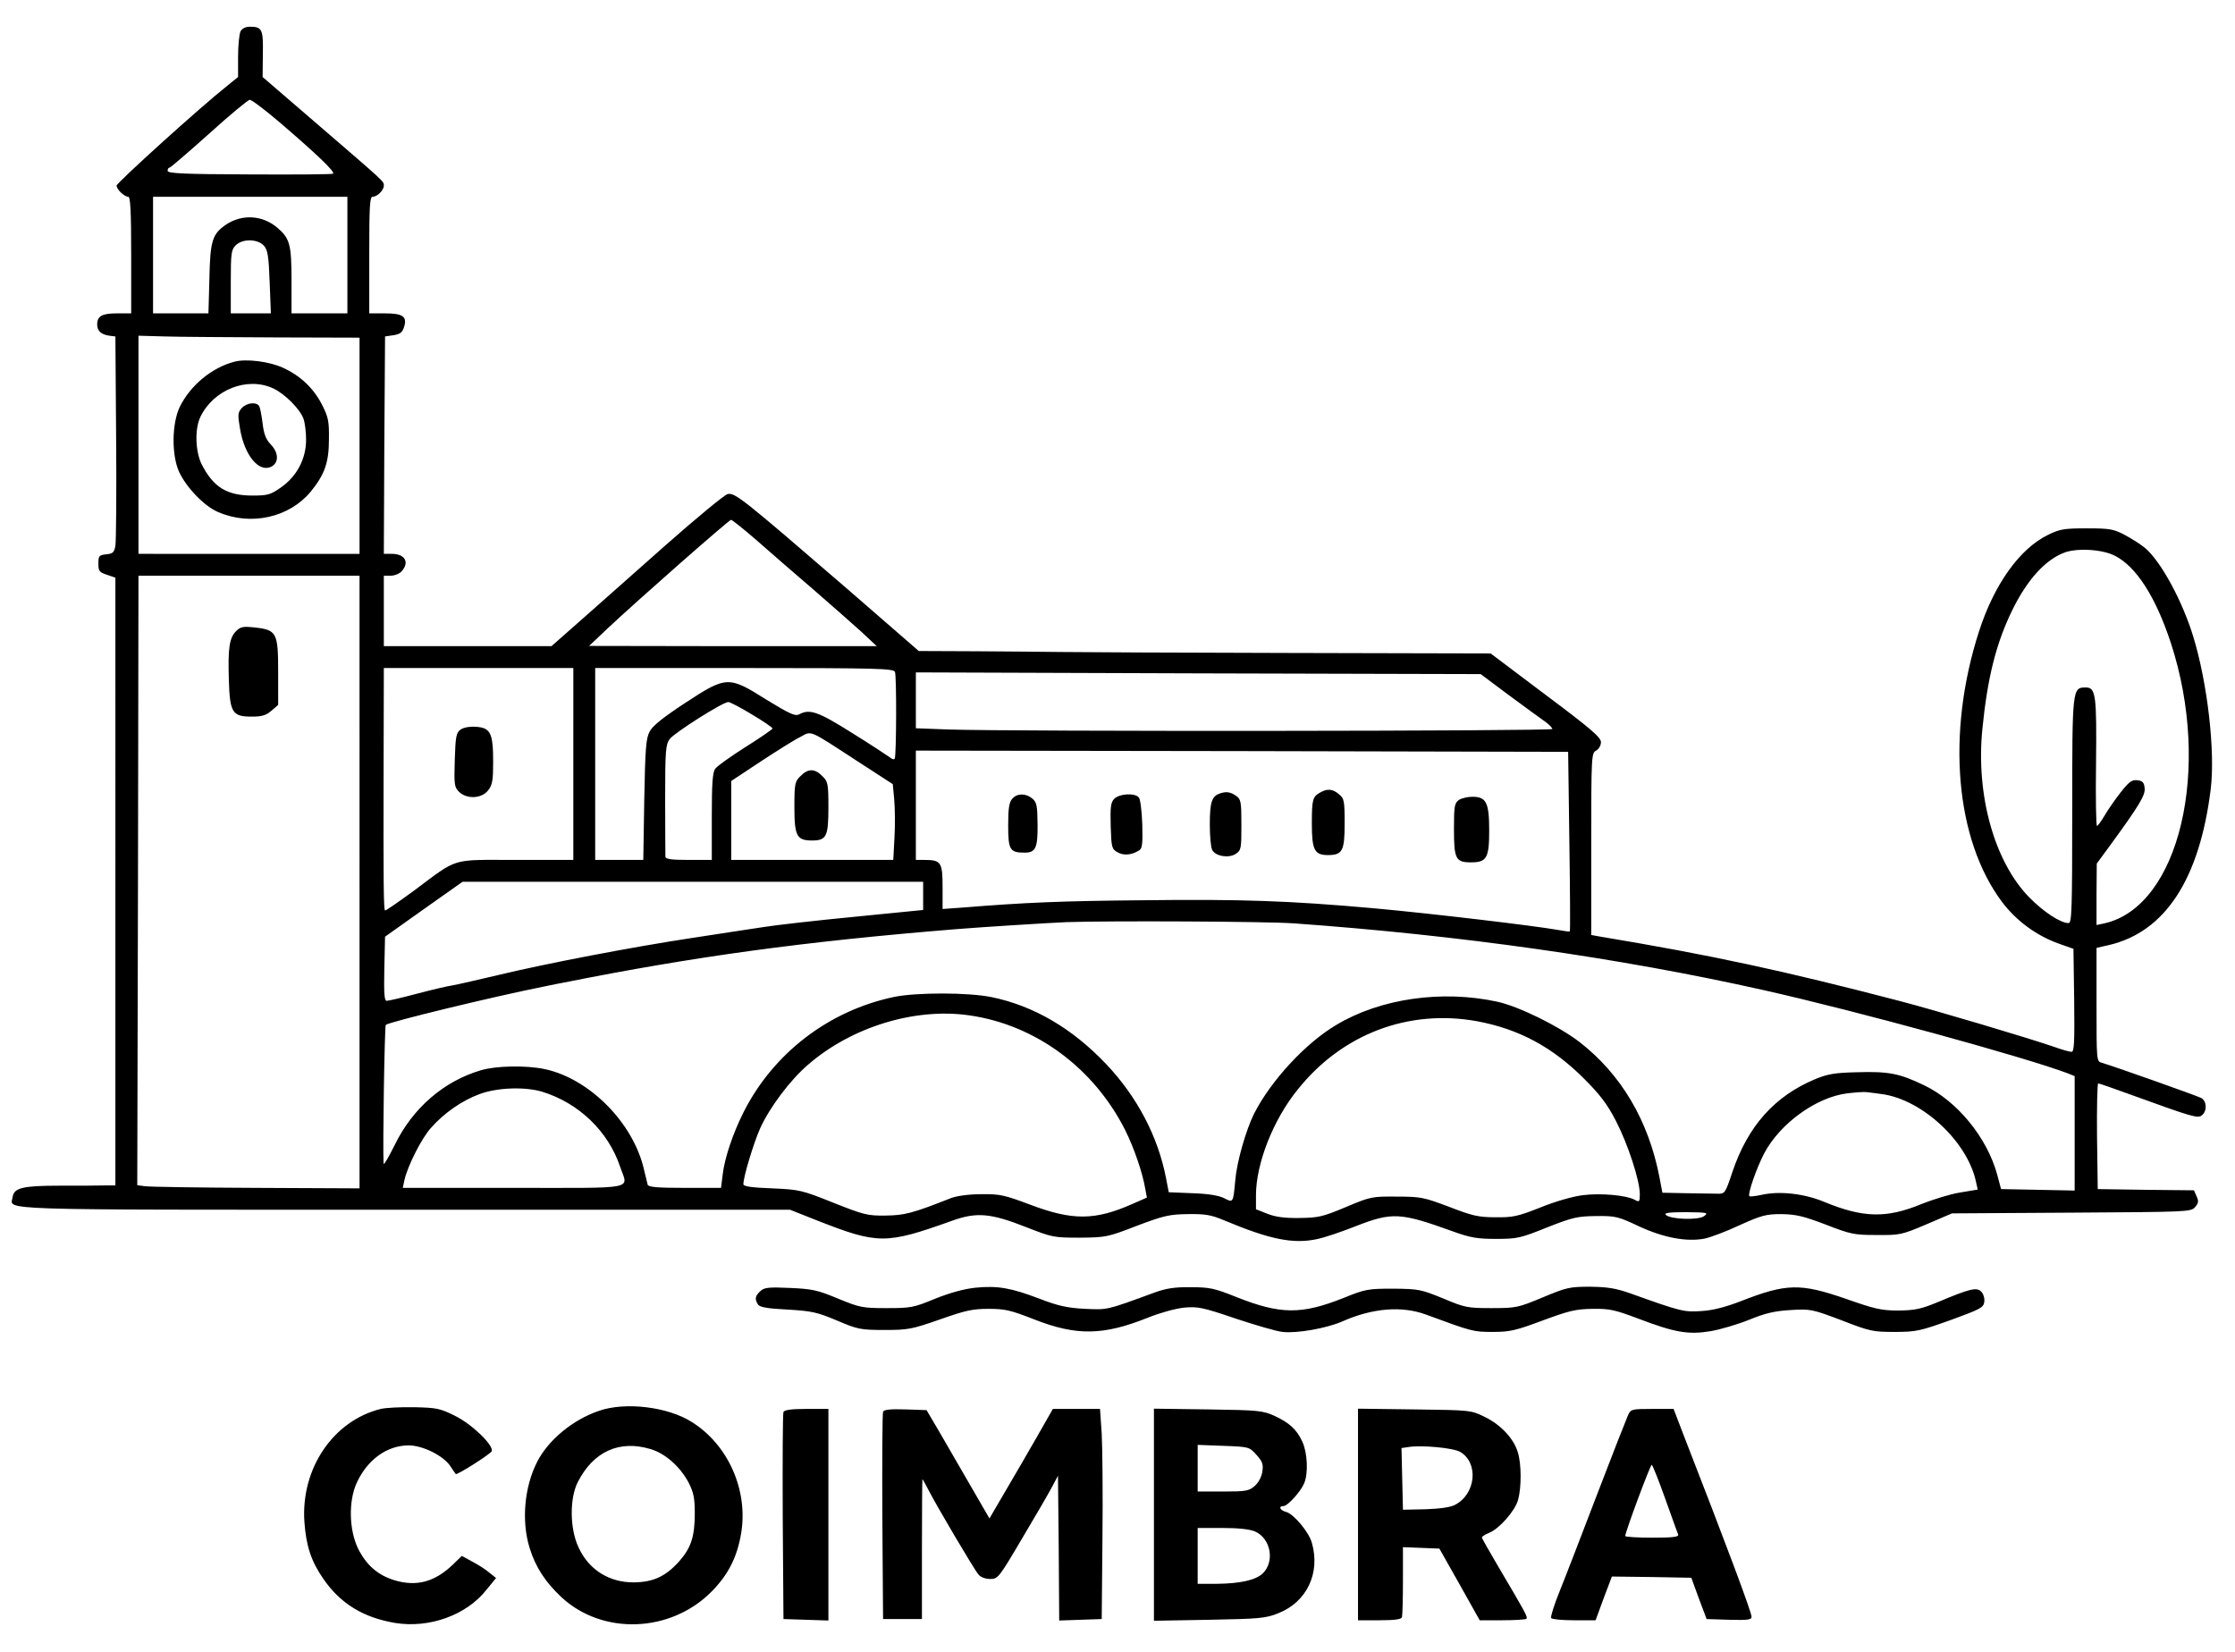
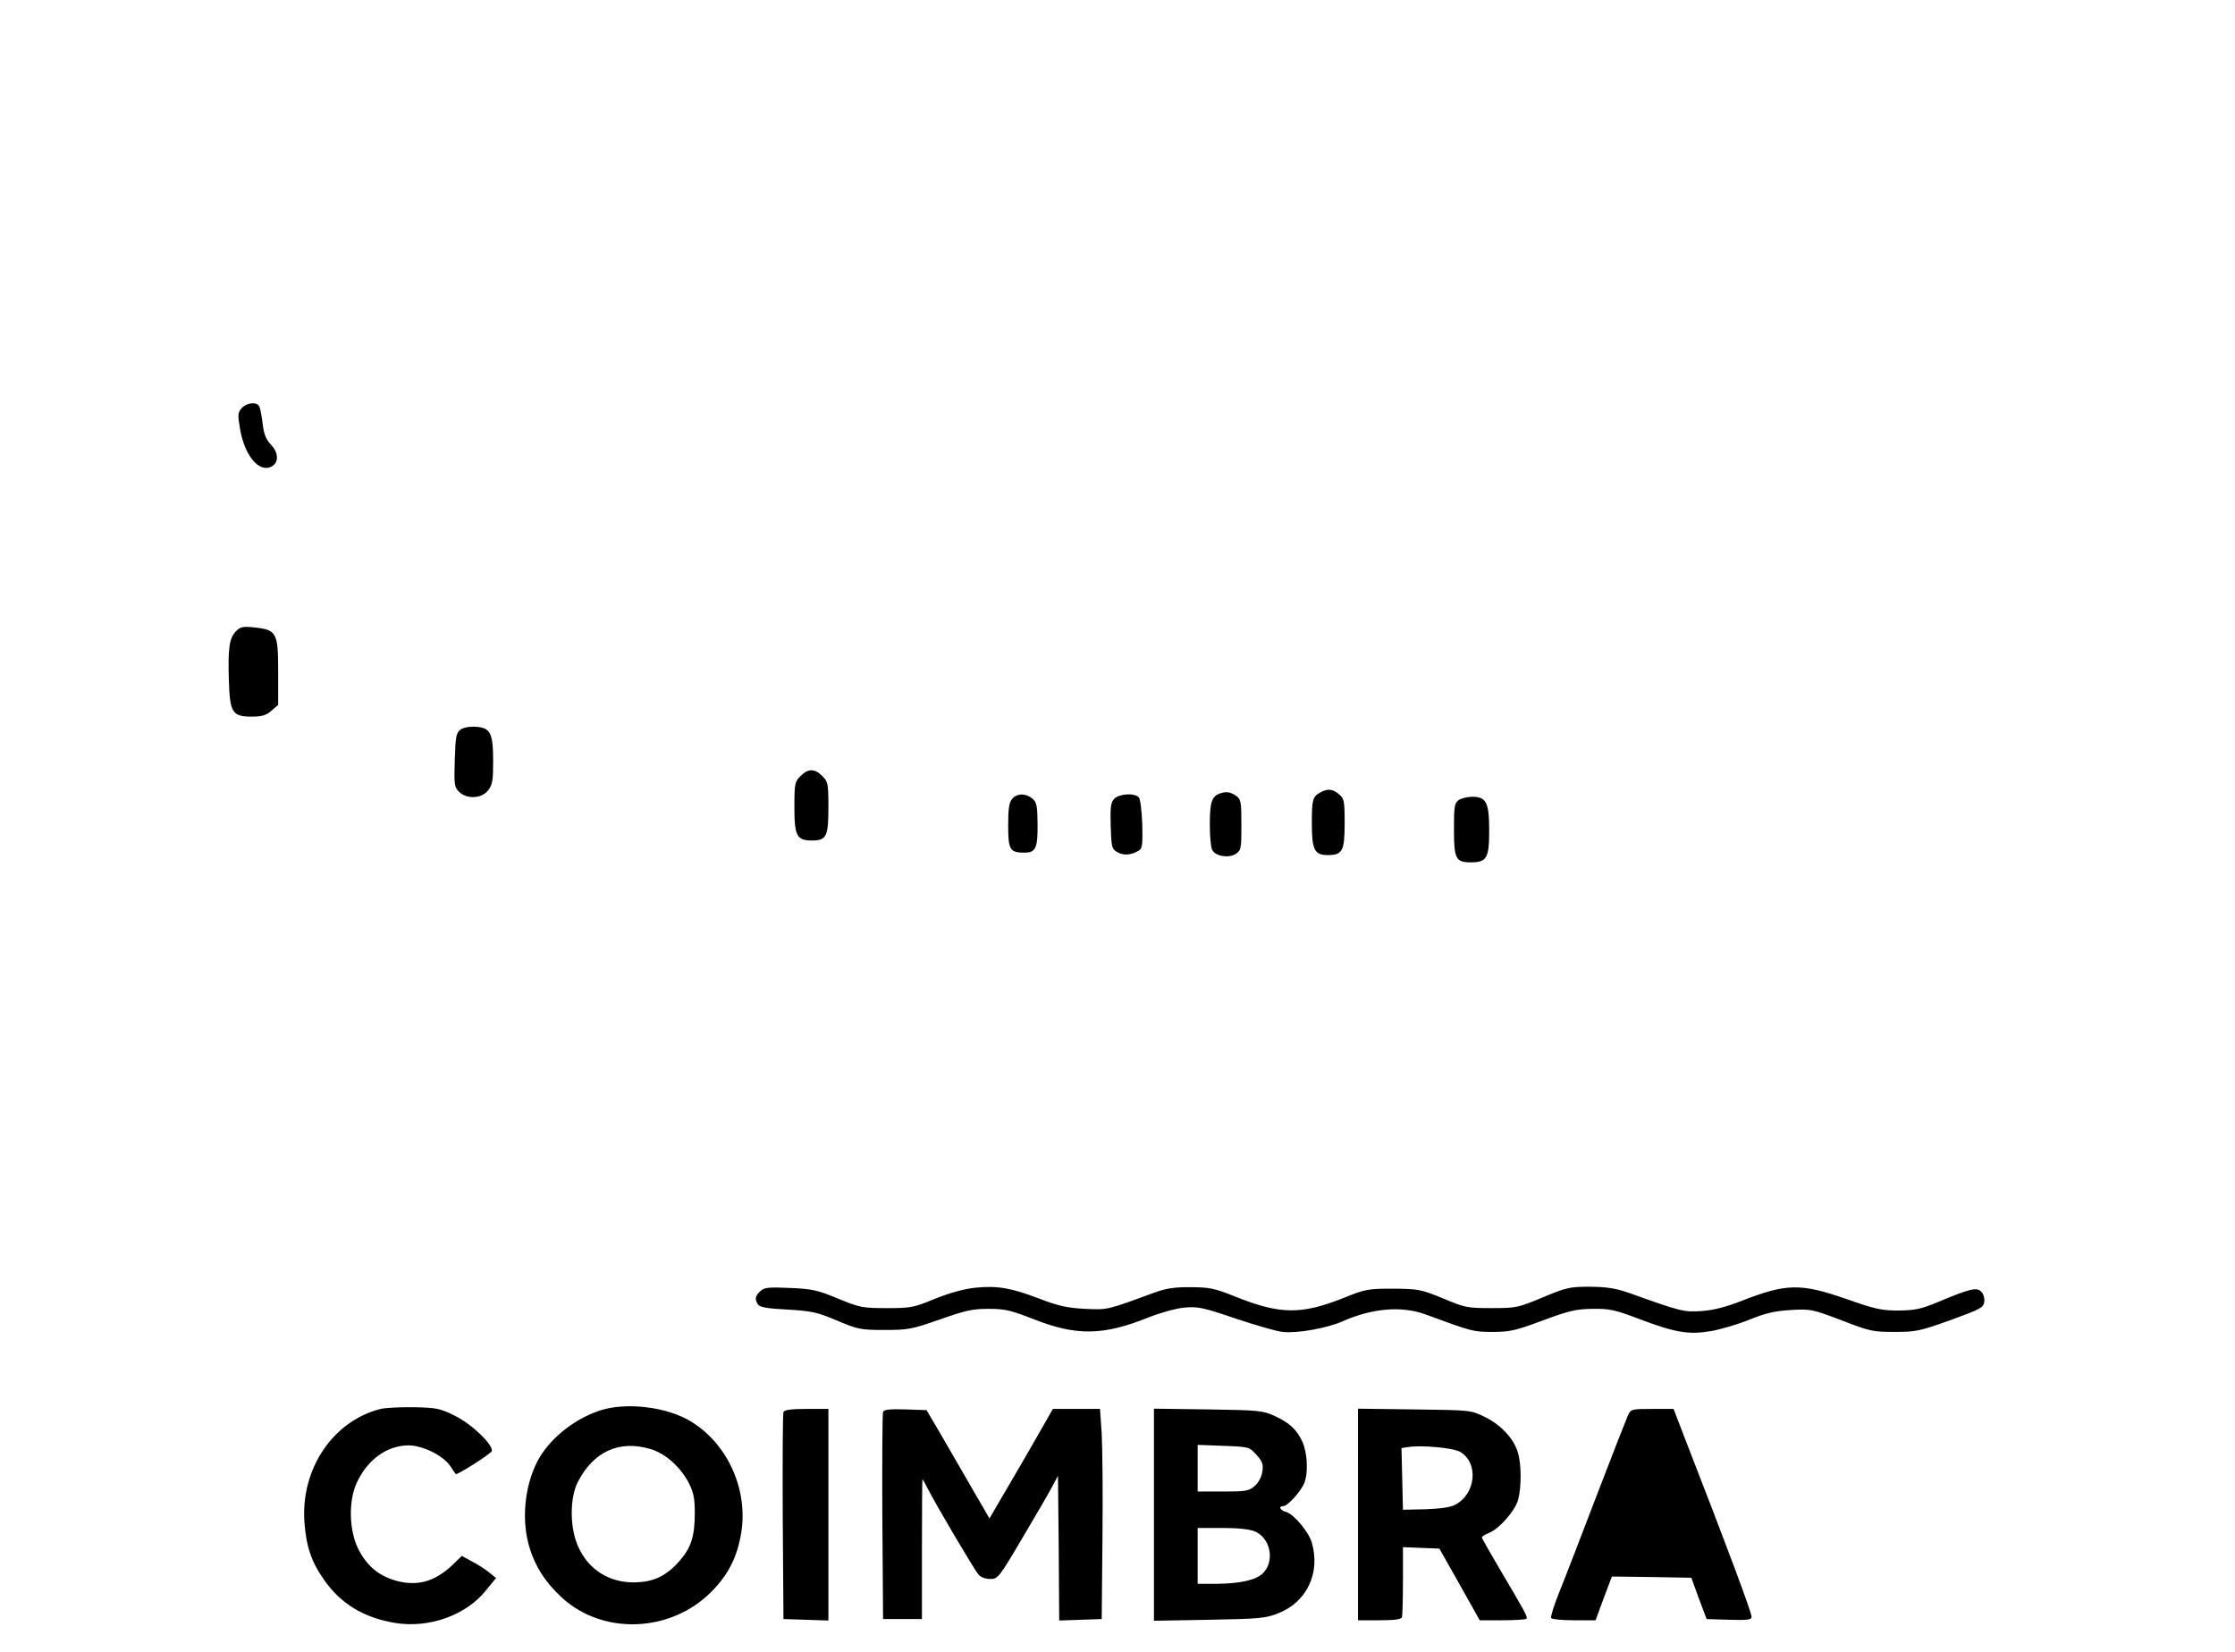
<svg xmlns="http://www.w3.org/2000/svg" version="1.0" viewBox="10 130 920 680">
-   <path d="M109 142.9c-.5 1.1-1 5.7-1 10.4v8.4l-4.2 3.4C92.3 174.2 58 205.3 58 206.4c0 1.6 3.2 4.6 4.8 4.6.9 0 1.2 6.3 1.2 24v24h-5.8c-6.2 0-8.2 1.1-8.2 4.6 0 2.6 1.6 4.1 5 4.6l2.5.3.3 41.5c.2 22.8 0 42.9-.3 44.7-.5 2.7-1 3.2-3.8 3.5-2.9.3-3.2.6-3.2 3.8 0 3.1.4 3.6 3.5 4.6l3.5 1.2V618H53c-2.5.1-10.8.1-18.5.1-15.2 0-18.8.9-19.3 4.7-.8 5.5-11.2 5.2 161 5.2h159l11.1 4.4c25.2 9.9 28.3 9.9 55.7.1 10-3.6 15.8-3.1 30.5 2.7 10.7 4.2 11.3 4.3 22 4.3 10.7-.1 11.4-.2 23.5-4.9 11.1-4.2 13.4-4.7 21-4.8 7.2-.1 9.5.3 15 2.6 18.6 7.8 28.2 9.8 38.1 7.7 3-.6 10.1-3 15.9-5.3 15.1-5.9 18.4-5.7 40 2.1 7.2 2.6 10 3.1 17.8 3.1 8.8 0 10-.3 21-4.7 10.6-4.2 12.5-4.6 20.2-4.7 8-.1 9.1.2 17.6 4.2 10.1 4.7 19.6 6.5 27 5.1 2.4-.5 8.9-2.9 14.4-5.5 9.1-4.1 10.9-4.6 17.3-4.6 6 .1 9 .8 18.2 4.3 10.3 4 11.7 4.3 21 4.3 9.6.1 10.4-.1 20.5-4.4l10.5-4.5 49.1-.3c47.4-.3 49.2-.3 50.9-2.2 1.5-1.7 1.6-2.5.7-4.5l-1.1-2.5-19.8-.2-19.8-.3-.3-21.8c-.1-11.9.1-21.7.5-21.7.5 0 6.4 2.1 13.3 4.6 25.9 9.4 27.7 9.9 29.4 8.5 2.2-1.8 2-5.8-.3-7.1-1.7-.9-35.2-12.8-40.9-14.5-2.2-.6-2.2-.6-2.2-24v-23.3l5.3-1.2c23-5.5 37.1-27.1 41.7-64.1 1.9-15.6-1.3-43.6-7.2-62.9-4.5-14.7-13.3-30.9-19.8-36.4-1.8-1.5-5.6-3.9-8.4-5.4-4.6-2.4-6.1-2.7-15.6-2.7-9.4 0-11.1.3-16 2.7-11.7 5.7-22.2 20.5-28.4 39.8-13.5 41.9-9.8 85.5 9.5 111.3 5.9 7.8 14.1 13.8 23.2 17.1l6.2 2.2.3 21.2c.2 17.4 0 21.2-1.1 21.2-.8 0-4-.9-7.3-2.1-10.5-3.6-48-14.8-63.7-18.9-47.2-12.3-77.1-18.8-123.4-26.5l-3.3-.6v-37.4c0-36.4.1-37.5 2-38.5 1.1-.6 2-2.1 2-3.5 0-1.9-4.1-5.5-22.7-19.4L623.6 399l-83.1-.2c-45.6-.1-87.9-.3-94-.4-6-.1-21.6-.2-34.6-.3l-23.7-.1-29.7-25.8c-43-37.1-46-39.5-49-38.8-1.3.3-12.9 9.9-25.7 21.2-12.8 11.4-28.6 25.3-35 31L237 396h-69v-29h2.8c1.6 0 3.6-.8 4.5-1.8 3.4-3.7 1.4-7.2-4-7.2H168l.2-44.8.3-44.7 3.4-.5c2.7-.4 3.7-1.1 4.4-3.3 1.4-4.4-.4-5.7-7.9-5.7H162v-24c0-20.1.2-24 1.4-24 1.9 0 4.6-2.7 4.6-4.6 0-1.8.7-1.1-26.8-24.8l-23.1-19.9.1-9.4c.2-10.3-.3-11.3-5.4-11.3-1.7 0-3.1.7-3.8 1.9m15.8 37.2c15.3 13.1 23.3 20.7 22.3 21.4-.5.3-16 .4-34.5.3-27.1-.1-33.6-.4-33.6-1.5 0-.7.3-1.3.8-1.3.4 0 7.7-6.3 16.2-13.9 8.5-7.7 16.1-14 16.8-14 .7-.1 6.1 4 12 9M153 235v24h-23v-13.5c0-15-.7-17.4-6-21.9-6-5-14.2-5.5-20.7-1.3-5.9 3.9-6.8 6.7-7.1 22.4l-.4 14.3H73v-48h80zm-34.4-3.9c1.6 1.8 2 4.2 2.4 15l.5 12.9H105v-13c0-11.7.2-13.2 2-15 2.8-2.8 9-2.7 11.6.1m4.7 37.8 34.7.1v89H67v-89.8l10.8.3c5.9.2 26.3.3 45.5.4m197.9 83.3c5.2 4.6 15.7 13.7 23.4 20.3 7.6 6.6 16.7 14.6 20.1 17.7l6.2 5.8h-59.2l-59.2-.1 7.5-7.1c12.1-11.4 50.1-44.8 50.9-44.8.5 0 5.1 3.7 10.3 8.2m559.4 6.6c8.8 4.5 16.8 17 23 35.9 16.9 51.7 3.5 108.4-27.3 115.4l-3.3.7v-12.7l.1-12.6 5.5-7.5c11.9-16.3 14.6-20.7 14.2-23.6-.2-2.3-.9-3-3-3.2-2.2-.3-3.4.6-6.8 4.9-2.2 2.8-5.2 7.1-6.6 9.5s-2.9 4.4-3.2 4.4c-.4 0-.6-11.6-.4-25.9.3-27.9-.1-31.1-4.2-31.1-5.6 0-5.6.3-5.6 50.7 0 41-.2 46.3-1.5 46.3-3.3 0-10.3-4.6-16.2-10.6-14.3-14.6-22-42-19.3-69.2 2.1-21.3 5.7-35.6 12.5-49.4 6.1-12.3 13.4-20.3 21.2-23.3 5.3-2 15.7-1.4 20.9 1.3M158 493.1v126.1l-42.8-.2c-23.5-.1-44-.4-45.7-.7l-3-.4.3-125.5L67 367h91zm88-48.6V484h-23.6c-27.3 0-23.4-1.2-42.2 12.8-6.3 4.6-11.5 8.2-11.7 8-.6-.5-.7-11.2-.6-56.6l.1-43.2h78zm132.4-37.9c.7 1.8.6 34.5-.1 35.7-.3.5-1.2.2-2.1-.6-1-.7-7.9-5.3-15.5-10-14-8.8-17.4-10-21.8-7.6-1.6.8-3.8-.2-13.3-6-15.7-9.9-16.5-9.9-33.6 1.3-9.1 6-13.4 9.4-14.6 11.8-1.5 2.8-1.8 6.9-2.2 28l-.4 24.8H255v-79h61.4c54.7 0 61.5.2 62 1.6m252.6 9.5c6.3 4.7 13 9.5 14.8 10.8 1.7 1.2 3.2 2.7 3.2 3.2 0 .9-221.7 1.1-248.7.2l-13.3-.5v-23l116.3.4 116.2.3zm-311.5 8c4.7 2.8 8.5 5.4 8.5 5.8 0 .3-5 3.8-11.1 7.6-6.1 3.9-11.8 7.9-12.5 9-1.1 1.5-1.4 6.2-1.4 19.7V484h-9.5c-6.9 0-9.5-.3-9.6-1.3 0-.6-.1-11.3-.1-23.6 0-20.2.2-22.6 1.9-24.9 2-2.6 21.8-15.2 24.1-15.2.7 0 5.1 2.3 9.7 5.1m43.5 19.3 14.5 9.4.6 6.4c.3 3.5.4 10.5.1 15.5l-.5 9.3H311v-32.5l12.1-8c6.7-4.4 14-9 16.3-10.1 4.9-2.6 3-3.4 23.6 10m293 32.9c.3 20.3.4 37 .2 37.1-.1.2-2.4-.1-5-.6-9.5-1.7-52.4-6.8-75.7-8.9-34.7-3.1-54.4-3.8-95.5-3.3-32.9.3-47.8.9-73.7 3l-8.3.6v-9c0-10.2-.6-11.2-7.4-11.2H387v-45l134.3.2 134.2.3zm-266 22.5v5.8l-28.2 2.8c-15.6 1.5-32.3 3.4-37.3 4.2-4.9.7-18.2 2.8-29.5 4.5-24.5 3.7-60 10.5-80 15.3-8 1.9-16.3 3.8-18.5 4.2-2.2.3-8.9 1.9-15 3.5-6 1.6-11.6 2.9-12.3 2.9-1 0-1.2-3-1-13.2l.3-13.2 15.9-11.3 16-11.3H390zm152.5 11.3C611 515 676.7 524.3 736 537.6c38.7 8.7 107.3 27.5 125.3 34.3l2.7 1.1v47.1l-15.1-.3-15.2-.3-1.6-6c-4.2-15.3-16.5-30.3-30.2-36.8-10-4.8-14.5-5.7-27.4-5.3-9.1.2-12.1.7-17.2 2.8-16.8 7-27.8 19.3-34.2 38.3-2.9 8.7-3.1 9-6.1 8.9-1.6 0-7.4-.1-12.9-.2l-9.8-.2-1.2-6.3c-4.5-23.4-15.8-42.5-33-55.8-8.5-6.5-24.7-14.5-33.6-16.5-22.8-5-48.2-1.4-66.4 9.5-12.7 7.5-27 23-33.9 36.6-3.3 6.6-7.1 19.9-7.7 27.2-.9 9.6-.8 9.5-4.7 7.5-2.2-1.1-6.7-1.8-13-2l-9.7-.4-1.1-5.7c-3.3-17.2-11.9-33.6-24.7-47.1-14-14.7-29.7-23.9-47-27.5-9.6-2-31.1-2-40.3-.1-27 5.7-49.8 23.3-62 47.6-4.3 8.6-7.7 18.6-8.5 25.4l-.7 5.6h-14.9c-11.1 0-15-.3-15.3-1.3-.2-.6-.8-3.5-1.5-6.2-4.4-19.3-22.5-37.5-40.9-41.4-7.6-1.6-20-1.4-26.3.5-15.2 4.5-28 15.5-35.4 30.7-2.5 5-4.5 8.5-4.6 7.7-.4-6.6.4-56.6.9-57.1 1.3-1.2 44.1-11.6 65.2-15.8 3-.6 6.6-1.4 8-1.6 54.1-10.8 98.8-16.9 161.5-22 11-.9 38.4-2.6 45.5-2.9 17.7-.6 82.5-.3 93.5.5M409.1 548c27.2 3.9 51.3 21.7 64.2 47.5 3.5 7.1 6.9 16.9 8.1 23.7l.7 3.8-5.7 2.5c-15.7 7-24.9 7-42.4.4-10.4-3.9-12.3-4.4-20-4.3-5.2 0-10.1.7-12.5 1.6-16 6.3-19.1 7.1-27 7.2-7.4.1-8.9-.3-21.5-5.3-13-5.2-13.9-5.4-25.2-5.9-8.3-.3-11.8-.8-11.8-1.7 0-3.1 4.2-16.9 6.9-23 3.9-8.6 12.3-19.8 19.6-26.1 17.9-15.6 44.1-23.7 66.6-20.4m208.9 2.4c17.2 3.2 31 10.6 44 23.6 6.6 6.6 9.6 10.5 13.2 17.5 4.9 9.5 9.8 24.4 9.8 30.1 0 3.2-.2 3.4-2.1 2.3-3.6-1.9-13.9-2.8-21.3-1.9-4.1.5-11.5 2.6-17.6 5.1-9.3 3.7-11.4 4.1-18.5 4-6.9 0-9.5-.6-19-4.3-10.4-3.9-11.6-4.2-21.5-4.2-10.2-.1-10.8 0-21 4.3-9.5 4-11.3 4.4-19 4.5-6 .1-9.9-.4-13.2-1.7l-4.8-1.9v-5.7c0-13.1 7.1-31.2 17.2-43.6 18.3-22.9 45.6-33.2 73.8-28.1m-384.9 29c15.1 4.6 27.3 16.3 32.2 31 3.2 9.5 7.8 8.6-43.9 8.6h-45.6l.7-3.3c1.3-5.7 7.1-17.3 11-21.5 5.4-6.1 12.8-11.2 19.9-13.8 7.2-2.7 18.6-3.1 25.7-1m551.6 1c16.7 2.3 35.3 19.7 38.7 36.2l.7 3.1-7.2 1.2c-3.9.6-11 2.8-15.8 4.7-14.5 6-24.1 5.8-40.1-.8-8.4-3.5-18.6-4.6-26-2.9-2.4.5-4.7.8-4.9.5-.8-.8 3-11.7 6.1-17.6 6.5-12.3 21.4-23.1 34.1-24.7 3.4-.4 7.1-.7 8.2-.5 1.1.1 3.9.5 6.2.8m-73.2 50.2c-2.3 1.8-13.9 1.4-15.8-.5-.8-.8 1.4-1.1 8.4-1.1 8.7.1 9.3.2 7.4 1.6" />
-   <path d="M106.5 278.9c-9.3 2.4-18.2 9.8-22.5 18.6-3.3 6.9-3.4 19.8-.3 26.7 3 6.5 10.4 14.2 16.1 16.6 13.4 5.8 29.2 2.3 38.1-8.4 5.7-7 7.5-12 7.5-21.4.1-7.5-.2-9.2-2.8-14.3-3.5-6.9-8.9-12-16.1-15.3-5.6-2.6-15.2-3.8-20-2.5m16 11c4.7 2.2 10.9 8.4 12.4 12.4.6 1.6 1.1 5.4 1.1 8.7 0 7.9-3.8 15.1-10.4 19.7-4.3 3-5.5 3.3-11.7 3.3-10.6 0-16.1-3.5-20.9-12.9-2.6-5.3-2.9-14.5-.5-19.5 5.4-11.2 19.3-16.7 30-11.7" />
-   <path d="M109.5 298c-1.6 1.8-1.7 2.7-.7 8.5 1.8 10.8 7.6 18 12.7 15.7 3.4-1.6 3.3-5.8-.1-9.3-1.9-2-2.8-4.2-3.3-8.6-.4-3.2-1-6.4-1.4-7.1-1.2-1.9-5.2-1.4-7.2.8M107.2 389.8c-2.8 2.8-3.4 7-3 20 .4 13.6 1.4 15.2 9.4 15.2 4.2 0 5.9-.5 8.1-2.4l2.8-2.4v-13.6c0-16.2-.6-17.3-9.7-18.3-4.7-.5-5.8-.3-7.6 1.5M199.5 430.4c-1.7 1.3-2 2.8-2.3 12.4-.3 10.1-.2 11.2 1.7 13.1 3.2 3.2 9.3 2.9 12-.5 1.8-2.3 2.1-4.1 2.1-11.8 0-11.8-1.1-14-7-14.4-2.8-.2-5.3.3-6.5 1.2M339.5 449.5c-2.3 2.2-2.5 3.1-2.5 12.8 0 11.9 1 13.7 7.3 13.7 5.9 0 6.7-1.7 6.7-13.6 0-9.8-.2-10.7-2.5-12.9-3.1-3.2-5.9-3.2-9 0M553.5 456.2c-3.2 1.8-3.5 2.8-3.5 12.9 0 10.8 1.1 12.9 6.6 12.9 6 0 6.9-1.7 6.9-13 0-9.5-.2-10.3-2.4-12.1-2.6-2.2-4.7-2.3-7.6-.7M512 456.7c-3.2 1.1-4 3.7-4 12.6 0 4.8.4 9.6 1 10.6 1.3 2.6 6.8 3.5 9.7 1.6 2.2-1.5 2.3-2.1 2.3-12 0-9.6-.2-10.5-2.2-11.9-2.3-1.6-4.1-1.9-6.8-.9M426.7 458.8c-1.3 1.4-1.7 3.9-1.7 11 0 10.1.7 11.2 6.8 11.2 4.5 0 5.4-1.9 5.3-11.7-.1-7.7-.3-9-2.2-10.6-2.7-2.2-6.2-2.2-8.2.1M468.6 458.9c-1.4 1.5-1.6 3.5-1.4 11.2.3 8.8.4 9.4 2.9 10.8s5.9 1.1 8.9-.9c1.2-.7 1.4-2.9 1.2-10.7-.2-5.4-.8-10.3-1.4-11-1.6-2-8.2-1.6-10.2.6M610.4 459.4c-1.7 1.3-1.9 2.7-1.9 11.9 0 12.3.7 13.7 7 13.7 6.5 0 7.5-1.8 7.5-13.1 0-11.5-1.2-13.9-6.9-13.9-2 0-4.6.6-5.7 1.4M411.5 660.1c-4.6.5-10.2 2-16.5 4.5-8.9 3.7-10.1 3.9-20 3.9s-11-.2-20-3.9c-8.4-3.5-10.6-4-19.8-4.4-8.8-.4-10.6-.2-12.2 1.3-2.2 2-2.4 3.3-1 5.5.7 1.1 3.8 1.7 12.2 2.1 10.1.6 12.2 1.1 20.3 4.5 8.5 3.6 9.6 3.9 19.5 3.9s11.3-.3 22.8-4.3c10.5-3.7 13.4-4.4 20.1-4.4 6.9 0 9.2.6 18.7 4.3 17.5 6.9 28.6 6.7 47-.7 5-2 11.2-3.7 14.8-4.1 5.7-.5 7.7-.1 21.2 4.5 8.2 2.7 16.9 5.3 19.4 5.5 5.8.7 18.1-1.5 24.5-4.3 12.4-5.5 24.4-6.5 34.3-2.9 19.3 7.1 19.6 7.2 27.7 7.2 7.1 0 9.5-.6 20.5-4.7 10.8-4 13.6-4.7 20.5-4.8 7.1-.1 9.2.4 18.8 4 15.2 5.8 20.7 6.7 29.8 5.2 4.1-.7 11.2-2.8 15.9-4.7 6.6-2.7 10.4-3.6 17-4 8.3-.5 8.8-.4 21 4.2 11.8 4.6 13 4.8 22 4.8 8.8 0 10.4-.4 23-4.9 12.3-4.5 13.5-5.1 13.8-7.5.2-1.5-.4-3.4-1.3-4.2-1.8-1.9-4.7-1.2-18 4.4-6.8 2.8-9.2 3.3-16 3.4-7 0-9.7-.6-21.6-4.8-18.8-6.5-24.5-6.4-43.2.9-6.2 2.4-11.4 3.8-16.2 4.1-7.3.5-8.3.3-29.5-7.3-6-2.1-9.3-2.6-16.5-2.7-8.4 0-9.7.3-19.5 4.4-10.1 4.2-10.9 4.4-21 4.4-10 0-11-.2-20-4-9.1-3.7-10-3.9-20.5-4-10.4 0-11.5.2-20.4 3.8-17.4 6.9-25.9 6.9-44.3-.4-8.9-3.6-11-4-18.7-4-6.5-.1-10.1.5-14.6 2.1-20.4 7.5-19.4 7.2-29 6.8-7.3-.4-10.9-1.2-18.7-4.2-11.6-4.4-17-5.4-26.3-4.5M166.7 710c-19.6 4.9-32.9 24.6-31.4 46.5.7 9.9 2.8 16.3 7.9 23.6 7 10.1 16.4 15.8 29.4 18 14.1 2.3 29.4-3.2 37.6-13.6l4-4.9-2.9-2.3c-1.5-1.3-4.7-3.3-7-4.5l-4.2-2.3-3.8 3.7c-7.4 7-14.7 9-23.7 6.4-7-2.1-11.8-6.2-15.3-13.3-3.6-7.6-3.9-19.3-.5-26.8 4.4-9.6 12.4-15.4 21.3-15.5 5.8 0 14.1 4.1 17.1 8.3 1.2 1.8 2.2 3.3 2.4 3.5.4.6 14.3-8.2 14.8-9.4.9-2.4-8.2-11.2-15.2-14.6-6-3-7.5-3.3-16.6-3.5-5.6-.1-11.8.2-13.9.7M256.5 710.8c-10.8 3.7-20.8 12-25.4 21-5.3 10.4-6.5 24.4-3.1 35.4 2.4 7.8 6.4 14 13 20.2 17 15.9 45.2 14.8 62-2.3 6.9-7 10.5-14.3 12.1-24 2.9-17.6-5.3-36.3-20.3-45.7-9.9-6.3-27.4-8.4-38.3-4.6m21.2 15.7c6.2 1.8 12.3 7.3 15.8 13.9 2 4 2.5 6.3 2.5 12.4 0 9.7-1.5 14.3-6.3 19.8-5.6 6.3-10.7 8.7-18.7 8.8-10.2.1-18.6-5.2-22.8-14.3-3.7-7.7-3.8-20.4-.3-27.1 6.4-12.5 17.1-17.3 29.8-13.5M332.5 711.3c-.3.6-.4 20.1-.3 43.2l.3 42 9.3.3 9.2.3V710h-9c-6.3 0-9.2.4-9.5 1.3M373.5 711.2c-.3.7-.4 20.2-.3 43.3l.3 42h16v-28.8c0-15.8.1-28.7.2-28.7.2 0 1.2 1.9 2.4 4.2 3.3 6.5 19 33.1 20.7 35 .9 1.1 2.9 1.8 4.8 1.8 3.2 0 3.6-.5 13.2-16.8 5.5-9.2 11-18.7 12.3-21.2l2.4-4.5.3 29.8.2 29.8 8.8-.3 8.7-.3.3-33c.2-18.2 0-37.6-.3-43.3l-.7-10.2h-19.4l-2.4 4.2c-1.3 2.4-6.2 10.8-10.8 18.8-4.7 8-9.5 16.2-10.7 18.3l-2.2 3.8-7.7-13.3c-4.2-7.3-10.1-17.4-12.9-22.3l-5.3-9-8.7-.3c-6.4-.2-8.9.1-9.2 1M485 753.5v43.7l22.8-.4c20.8-.4 23.2-.6 28.4-2.7 11.7-4.6 17.4-16.5 13.8-29-1.2-4.4-7.5-11.9-10.6-12.7-2.5-.6-3.3-2.4-1.1-2.4 1.7 0 7-5.8 8.5-9.3 1.8-4.1 1.4-12.6-.7-17.2-2.3-5-5.3-7.8-11.6-10.7-4.7-2.1-6.5-2.3-27.2-2.6l-22.3-.3zm42.2-24.6c2.5 2.8 2.9 3.9 2.4 7-.3 2.1-1.6 4.5-3.1 5.8-2.4 2.1-3.7 2.3-13.1 2.3H503v-19.2l10.6.4c10.6.4 10.6.4 13.6 3.7m-.7 31.5c6.6 2.8 8.4 12.5 3.2 17.4-2.9 2.7-9.3 4.1-18.9 4.2H503v-23h10c6.5 0 11.3.5 13.5 1.4M569 753.4V797h8.9c6.3 0 9-.4 9.2-1.3.2-.6.4-7.4.4-15v-13.8l7.5.3 7.5.3 8.3 14.7 8.3 14.8h9.3c5.1 0 9.6-.3 9.9-.6.7-.7-.4-2.6-11.5-21.4-3.7-6.3-6.8-11.7-6.8-12.1s1.3-1.2 3-1.9c4.2-1.7 10.7-9.1 11.9-13.6 1.4-5.1 1.4-14.7-.1-19.5-1.6-5.6-7-11.4-13.6-14.6-5.7-2.8-5.8-2.8-28.9-3.1l-23.3-.3zm42.1-25.7c7.7 4.6 6.4 17.4-2.2 21.8-1.8 1-6.3 1.6-12.1 1.8l-9.3.2-.3-12.7-.3-12.7 2.8-.4c5.2-.9 18.5.3 21.4 2M680.1 712.7c-.7 1.6-6.5 16.3-12.8 32.8s-13.2 34.4-15.4 39.8-3.7 10.3-3.4 10.8c.4.5 4.6.9 9.4.9h8.9l3.3-9 3.4-9 16.3.2 16.4.3 3.1 8.5 3.2 8.5 9.3.3c7.6.2 9.2 0 9.2-1.2 0-1.9-10-28.7-28-74.9l-4.1-10.7h-8.8c-8.6 0-8.8.1-10 2.7m15.3 34.1c2.7 7.5 5.1 14.3 5.4 14.9.3 1-2.2 1.3-10.7 1.3-6.1 0-11.1-.3-11.1-.7 0-1.6 10.3-29.3 10.9-29.3.3 0 2.8 6.2 5.5 13.8" />
+   <path d="M109.5 298c-1.6 1.8-1.7 2.7-.7 8.5 1.8 10.8 7.6 18 12.7 15.7 3.4-1.6 3.3-5.8-.1-9.3-1.9-2-2.8-4.2-3.3-8.6-.4-3.2-1-6.4-1.4-7.1-1.2-1.9-5.2-1.4-7.2.8M107.2 389.8c-2.8 2.8-3.4 7-3 20 .4 13.6 1.4 15.2 9.4 15.2 4.2 0 5.9-.5 8.1-2.4l2.8-2.4v-13.6c0-16.2-.6-17.3-9.7-18.3-4.7-.5-5.8-.3-7.6 1.5M199.5 430.4c-1.7 1.3-2 2.8-2.3 12.4-.3 10.1-.2 11.2 1.7 13.1 3.2 3.2 9.3 2.9 12-.5 1.8-2.3 2.1-4.1 2.1-11.8 0-11.8-1.1-14-7-14.4-2.8-.2-5.3.3-6.5 1.2M339.5 449.5c-2.3 2.2-2.5 3.1-2.5 12.8 0 11.9 1 13.7 7.3 13.7 5.9 0 6.7-1.7 6.7-13.6 0-9.8-.2-10.7-2.5-12.9-3.1-3.2-5.9-3.2-9 0M553.5 456.2c-3.2 1.8-3.5 2.8-3.5 12.9 0 10.8 1.1 12.9 6.6 12.9 6 0 6.9-1.7 6.9-13 0-9.5-.2-10.3-2.4-12.1-2.6-2.2-4.7-2.3-7.6-.7M512 456.7c-3.2 1.1-4 3.7-4 12.6 0 4.8.4 9.6 1 10.6 1.3 2.6 6.8 3.5 9.7 1.6 2.2-1.5 2.3-2.1 2.3-12 0-9.6-.2-10.5-2.2-11.9-2.3-1.6-4.1-1.9-6.8-.9M426.7 458.8c-1.3 1.4-1.7 3.9-1.7 11 0 10.1.7 11.2 6.8 11.2 4.5 0 5.4-1.9 5.3-11.7-.1-7.7-.3-9-2.2-10.6-2.7-2.2-6.2-2.2-8.2.1M468.6 458.9c-1.4 1.5-1.6 3.5-1.4 11.2.3 8.8.4 9.4 2.9 10.8s5.9 1.1 8.9-.9c1.2-.7 1.4-2.9 1.2-10.7-.2-5.4-.8-10.3-1.4-11-1.6-2-8.2-1.6-10.2.6M610.4 459.4c-1.7 1.3-1.9 2.7-1.9 11.9 0 12.3.7 13.7 7 13.7 6.5 0 7.5-1.8 7.5-13.1 0-11.5-1.2-13.9-6.9-13.9-2 0-4.6.6-5.7 1.4M411.5 660.1c-4.6.5-10.2 2-16.5 4.5-8.9 3.7-10.1 3.9-20 3.9s-11-.2-20-3.9c-8.4-3.5-10.6-4-19.8-4.4-8.8-.4-10.6-.2-12.2 1.3-2.2 2-2.4 3.3-1 5.5.7 1.1 3.8 1.7 12.2 2.1 10.1.6 12.2 1.1 20.3 4.5 8.5 3.6 9.6 3.9 19.5 3.9s11.3-.3 22.8-4.3c10.5-3.7 13.4-4.4 20.1-4.4 6.9 0 9.2.6 18.7 4.3 17.5 6.9 28.6 6.7 47-.7 5-2 11.2-3.7 14.8-4.1 5.7-.5 7.7-.1 21.2 4.5 8.2 2.7 16.9 5.3 19.4 5.5 5.8.7 18.1-1.5 24.5-4.3 12.4-5.5 24.4-6.5 34.3-2.9 19.3 7.1 19.6 7.2 27.7 7.2 7.1 0 9.5-.6 20.5-4.7 10.8-4 13.6-4.7 20.5-4.8 7.1-.1 9.2.4 18.8 4 15.2 5.8 20.7 6.7 29.8 5.2 4.1-.7 11.2-2.8 15.9-4.7 6.6-2.7 10.4-3.6 17-4 8.3-.5 8.8-.4 21 4.2 11.8 4.6 13 4.8 22 4.8 8.8 0 10.4-.4 23-4.9 12.3-4.5 13.5-5.1 13.8-7.5.2-1.5-.4-3.4-1.3-4.2-1.8-1.9-4.7-1.2-18 4.4-6.8 2.8-9.2 3.3-16 3.4-7 0-9.7-.6-21.6-4.8-18.8-6.5-24.5-6.4-43.2.9-6.2 2.4-11.4 3.8-16.2 4.1-7.3.5-8.3.3-29.5-7.3-6-2.1-9.3-2.6-16.5-2.7-8.4 0-9.7.3-19.5 4.4-10.1 4.2-10.9 4.4-21 4.4-10 0-11-.2-20-4-9.1-3.7-10-3.9-20.5-4-10.4 0-11.5.2-20.4 3.8-17.4 6.9-25.9 6.9-44.3-.4-8.9-3.6-11-4-18.7-4-6.5-.1-10.1.5-14.6 2.1-20.4 7.5-19.4 7.2-29 6.8-7.3-.4-10.9-1.2-18.7-4.2-11.6-4.4-17-5.4-26.3-4.5M166.7 710c-19.6 4.9-32.9 24.6-31.4 46.5.7 9.9 2.8 16.3 7.9 23.6 7 10.1 16.4 15.8 29.4 18 14.1 2.3 29.4-3.2 37.6-13.6l4-4.9-2.9-2.3c-1.5-1.3-4.7-3.3-7-4.5l-4.2-2.3-3.8 3.7c-7.4 7-14.7 9-23.7 6.4-7-2.1-11.8-6.2-15.3-13.3-3.6-7.6-3.9-19.3-.5-26.8 4.4-9.6 12.4-15.4 21.3-15.5 5.8 0 14.1 4.1 17.1 8.3 1.2 1.8 2.2 3.3 2.4 3.5.4.6 14.3-8.2 14.8-9.4.9-2.4-8.2-11.2-15.2-14.6-6-3-7.5-3.3-16.6-3.5-5.6-.1-11.8.2-13.9.7M256.5 710.8c-10.8 3.7-20.8 12-25.4 21-5.3 10.4-6.5 24.4-3.1 35.4 2.4 7.8 6.4 14 13 20.2 17 15.9 45.2 14.8 62-2.3 6.9-7 10.5-14.3 12.1-24 2.9-17.6-5.3-36.3-20.3-45.7-9.9-6.3-27.4-8.4-38.3-4.6m21.2 15.7c6.2 1.8 12.3 7.3 15.8 13.9 2 4 2.5 6.3 2.5 12.4 0 9.7-1.5 14.3-6.3 19.8-5.6 6.3-10.7 8.7-18.7 8.8-10.2.1-18.6-5.2-22.8-14.3-3.7-7.7-3.8-20.4-.3-27.1 6.4-12.5 17.1-17.3 29.8-13.5M332.5 711.3c-.3.6-.4 20.1-.3 43.2l.3 42 9.3.3 9.2.3V710h-9c-6.3 0-9.2.4-9.5 1.3M373.5 711.2c-.3.7-.4 20.2-.3 43.3l.3 42h16v-28.8c0-15.8.1-28.7.2-28.7.2 0 1.2 1.9 2.4 4.2 3.3 6.5 19 33.1 20.7 35 .9 1.1 2.9 1.8 4.8 1.8 3.2 0 3.6-.5 13.2-16.8 5.5-9.2 11-18.7 12.3-21.2l2.4-4.5.3 29.8.2 29.8 8.8-.3 8.7-.3.3-33c.2-18.2 0-37.6-.3-43.3l-.7-10.2h-19.4l-2.4 4.2c-1.3 2.4-6.2 10.8-10.8 18.8-4.7 8-9.5 16.2-10.7 18.3l-2.2 3.8-7.7-13.3c-4.2-7.3-10.1-17.4-12.9-22.3l-5.3-9-8.7-.3c-6.4-.2-8.9.1-9.2 1M485 753.5v43.7l22.8-.4c20.8-.4 23.2-.6 28.4-2.7 11.7-4.6 17.4-16.5 13.8-29-1.2-4.4-7.5-11.9-10.6-12.7-2.5-.6-3.3-2.4-1.1-2.4 1.7 0 7-5.8 8.5-9.3 1.8-4.1 1.4-12.6-.7-17.2-2.3-5-5.3-7.8-11.6-10.7-4.7-2.1-6.5-2.3-27.2-2.6l-22.3-.3zm42.2-24.6c2.5 2.8 2.9 3.9 2.4 7-.3 2.1-1.6 4.5-3.1 5.8-2.4 2.1-3.7 2.3-13.1 2.3H503v-19.2l10.6.4c10.6.4 10.6.4 13.6 3.7m-.7 31.5c6.6 2.8 8.4 12.5 3.2 17.4-2.9 2.7-9.3 4.1-18.9 4.2H503v-23h10c6.5 0 11.3.5 13.5 1.4M569 753.4V797h8.9c6.3 0 9-.4 9.2-1.3.2-.6.4-7.4.4-15v-13.8l7.5.3 7.5.3 8.3 14.7 8.3 14.8h9.3c5.1 0 9.6-.3 9.9-.6.7-.7-.4-2.6-11.5-21.4-3.7-6.3-6.8-11.7-6.8-12.1s1.3-1.2 3-1.9c4.2-1.7 10.7-9.1 11.9-13.6 1.4-5.1 1.4-14.7-.1-19.5-1.6-5.6-7-11.4-13.6-14.6-5.7-2.8-5.8-2.8-28.9-3.1l-23.3-.3zm42.1-25.7c7.7 4.6 6.4 17.4-2.2 21.8-1.8 1-6.3 1.6-12.1 1.8l-9.3.2-.3-12.7-.3-12.7 2.8-.4c5.2-.9 18.5.3 21.4 2M680.1 712.7c-.7 1.6-6.5 16.3-12.8 32.8s-13.2 34.4-15.4 39.8-3.7 10.3-3.4 10.8c.4.5 4.6.9 9.4.9h8.9l3.3-9 3.4-9 16.3.2 16.4.3 3.1 8.5 3.2 8.5 9.3.3c7.6.2 9.2 0 9.2-1.2 0-1.9-10-28.7-28-74.9l-4.1-10.7h-8.8c-8.6 0-8.8.1-10 2.7m15.3 34.1" />
</svg>